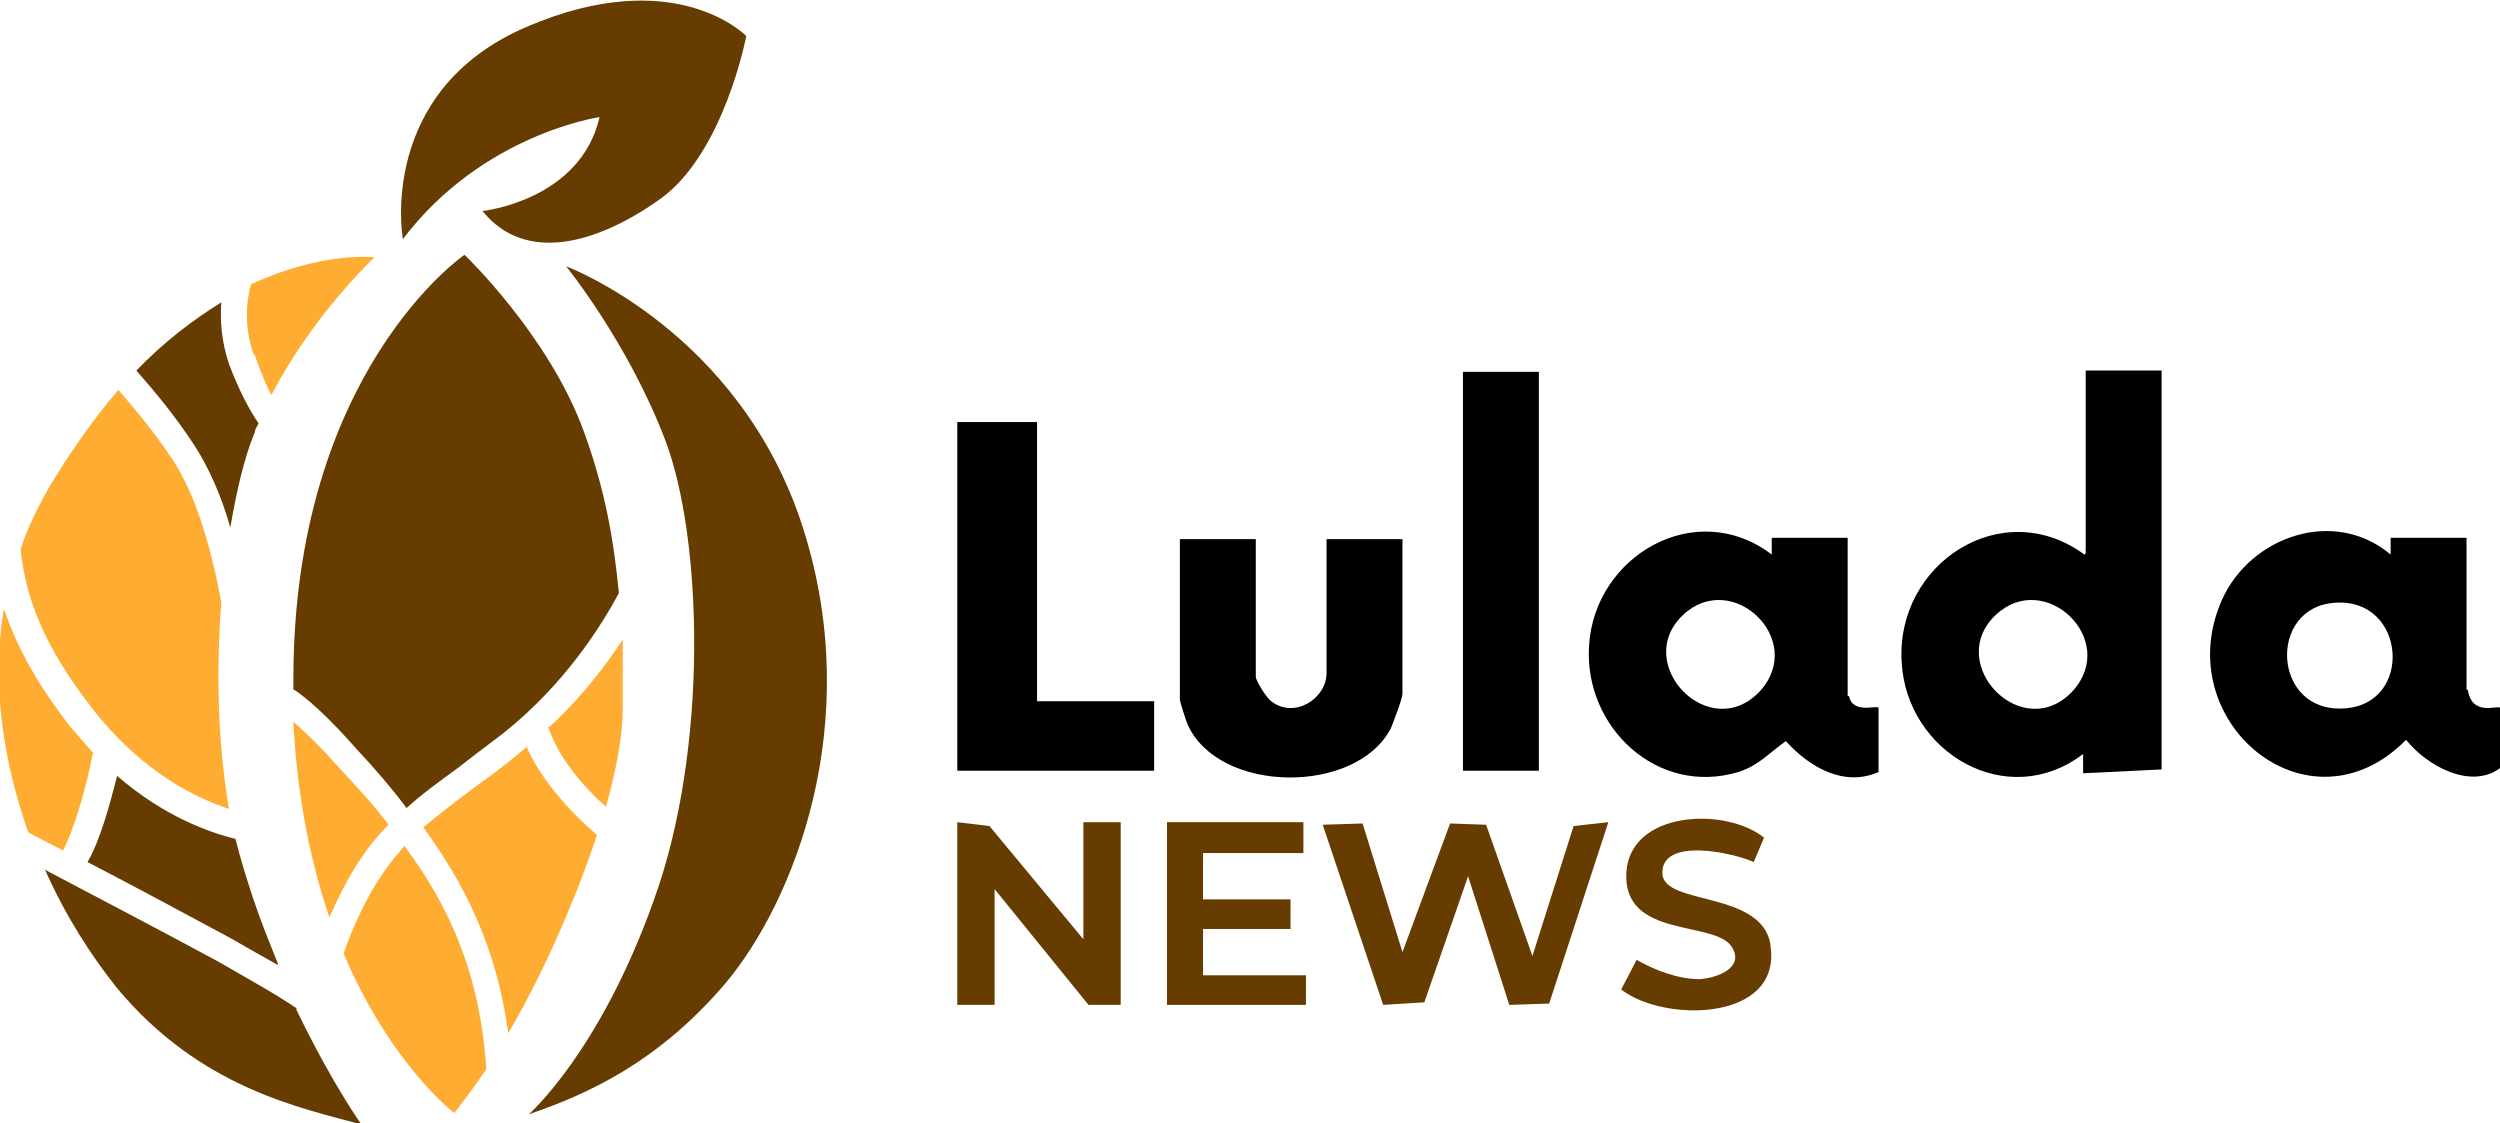
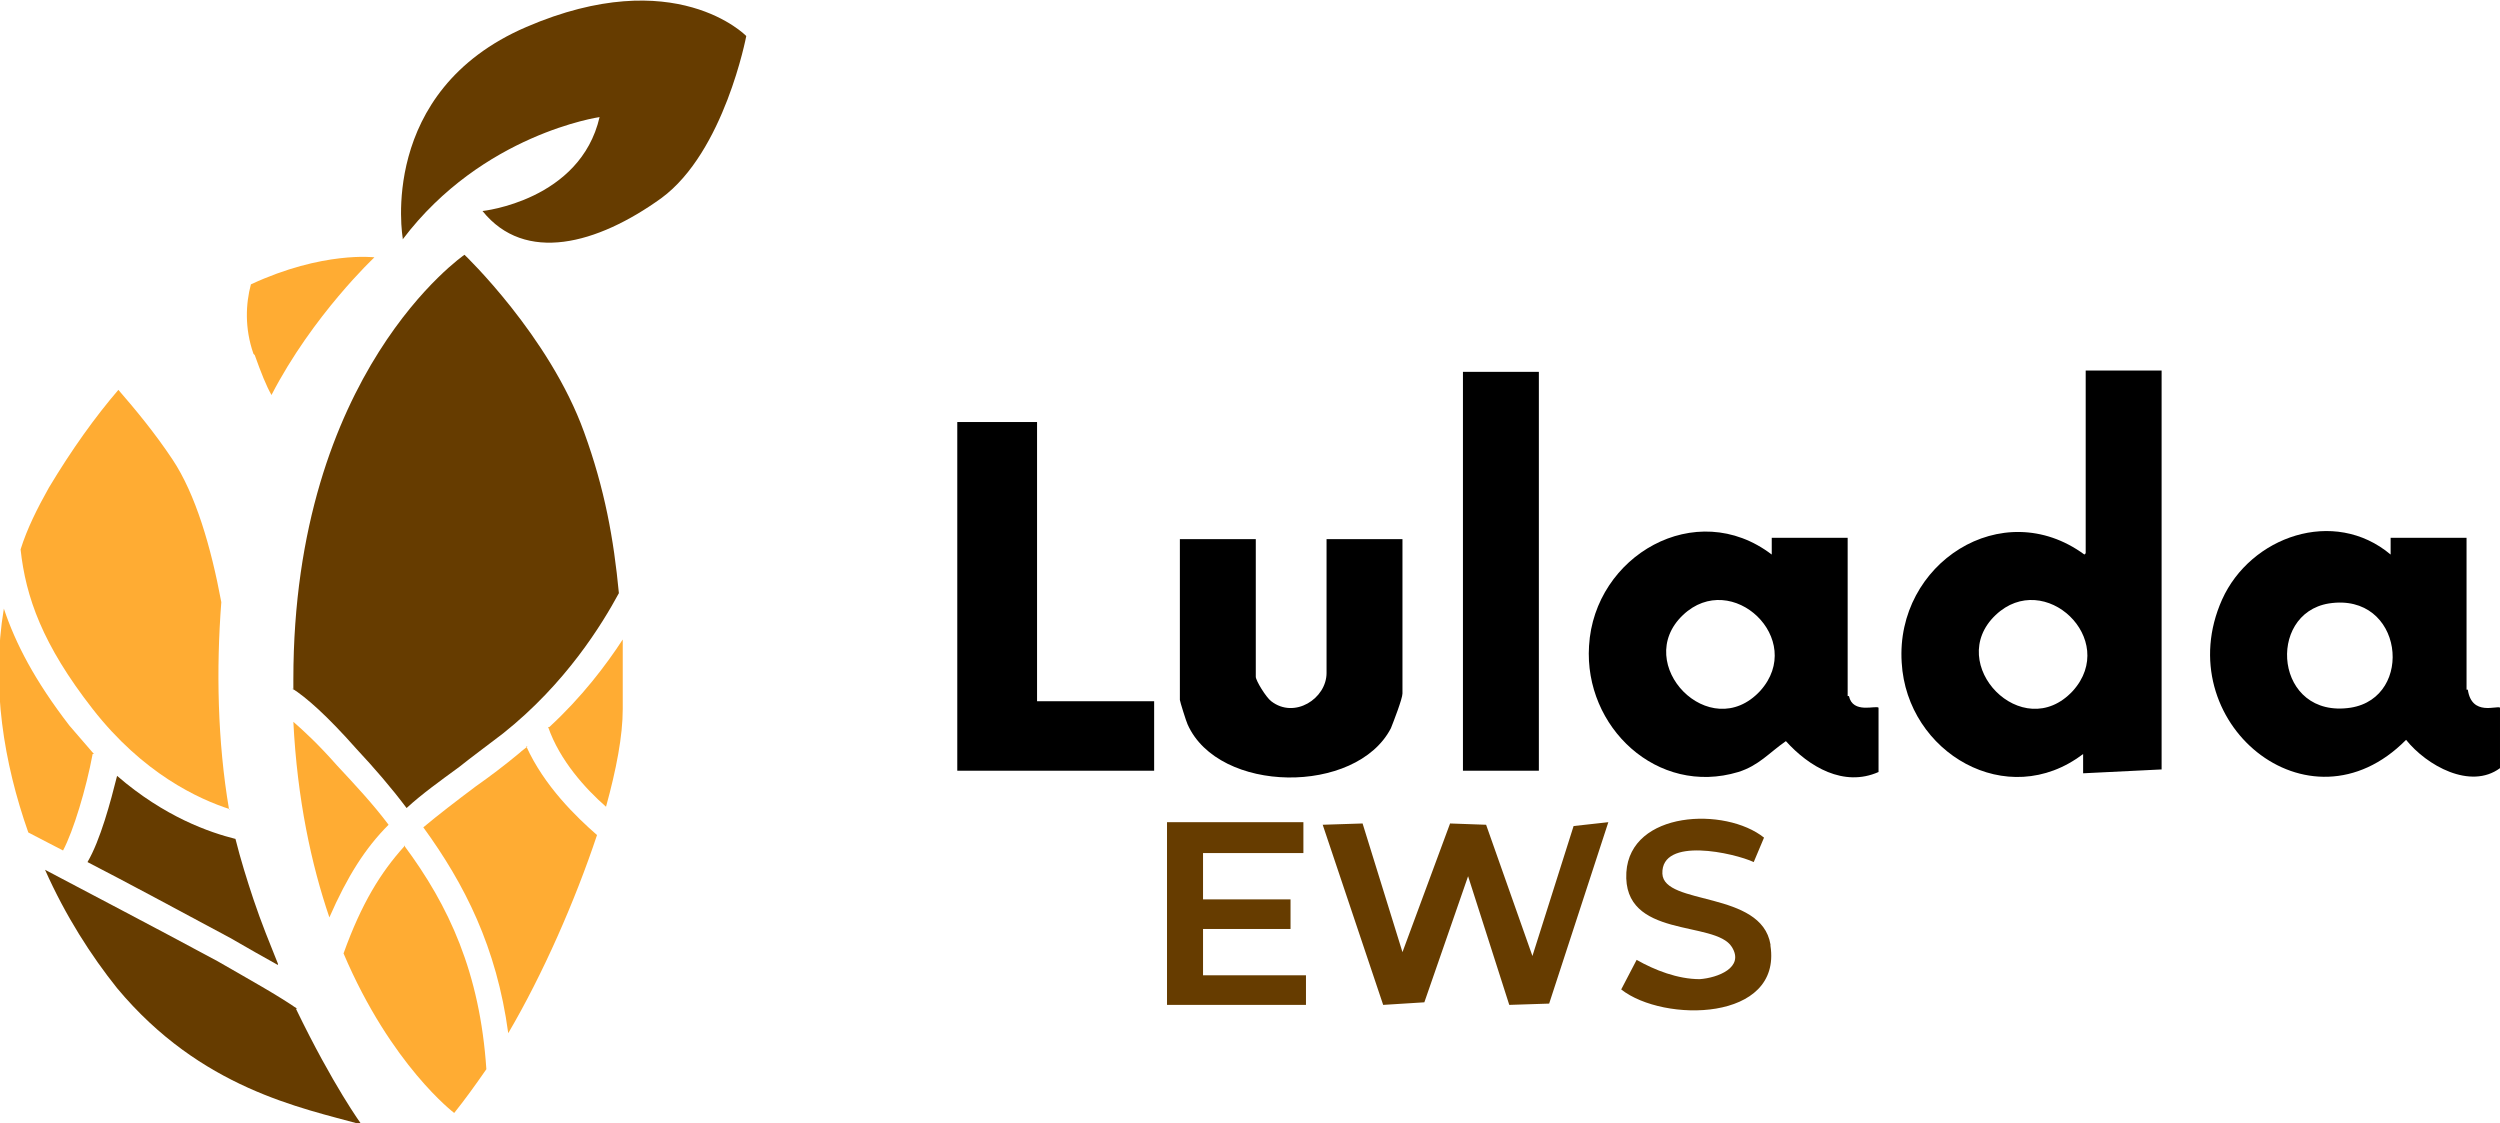
<svg xmlns="http://www.w3.org/2000/svg" id="Capa_1" version="1.1" viewBox="0 0 194.3 87.3">
  <defs>
    <style> .st0 { fill: #663c00; } .st1 { fill: #ffac33; } </style>
  </defs>
  <g>
    <path class="st0" d="M31.3,18.5s-2-11.4,9.6-16.4,17.1.7,17.1.7c0,0-1.7,9-6.6,12.6-5,3.6-10.6,5.1-13.9,1,0,0,7.6-.8,9.1-7.3,0,0-9.1,1.3-15.3,9.5Z" />
-     <path class="st0" d="M44,20.7s13.5,5,18.4,20.3c4.9,15.3-.8,29.2-6,35.4-5.2,6.1-10.6,8.6-15.3,10.2,0,0,5.5-4.8,9.7-16.6,4.3-11.8,3.8-28.2.9-35.8s-7.7-13.5-7.7-13.5Z" />
    <path class="st1" d="M31.4,65.8c-1.8,2-3.3,4.4-4.7,8.3,3.7,8.7,8.6,12.4,8.6,12.4.8-1,1.6-2.1,2.5-3.4-.5-7.5-2.9-12.7-6.4-17.4Z" />
    <path class="st1" d="M42.6,56.5c.9,2.6,2.9,4.8,4.5,6.2.8-2.9,1.3-5.5,1.3-7.6s0-3.7,0-5.4c-1.3,2-3.2,4.5-5.7,6.8Z" />
    <path class="st0" d="M22.7,53.5c1.1.7,2.7,2.1,5,4.7,1.4,1.5,2.7,3,3.9,4.6,1.2-1.1,2.6-2.1,4.1-3.2,1-.8,2.1-1.6,3.4-2.6,4.9-3.9,7.7-8.5,9-10.9-.4-4.2-1.1-8.1-2.7-12.5-2.7-7.5-9.3-13.8-9.3-13.8,0,0-13.3,9.1-13.3,33s0,.5,0,.8Z" />
    <path class="st1" d="M41,58c-.2.2-.4.3-.6.5-1.2,1-2.4,1.9-3.4,2.6-1.6,1.2-2.9,2.2-4.1,3.2,3.2,4.4,5.7,9.3,6.6,16,2.7-4.6,5.2-10.3,6.9-15.4-1.6-1.4-4.1-3.8-5.5-6.9Z" />
    <path class="st1" d="M22.8,56.1c.3,6,1.4,11.1,2.8,15.2,1.4-3.2,2.8-5.4,4.6-7.2-1.2-1.6-2.6-3.1-4-4.6-1.5-1.7-2.6-2.7-3.4-3.4Z" />
    <path class="st1" d="M7.3,58.6c-.6-.7-1.2-1.4-1.9-2.2-2.7-3.5-4.2-6.4-5.1-9.1-1,6,0,12,1.9,17.4.8.4,1.7.9,2.7,1.4.8-1.5,1.8-4.8,2.3-7.5Z" />
-     <path class="st0" d="M10.6,28.8c1.4,1.6,3,3.5,4.5,5.8,1.1,1.7,2.1,3.9,2.8,6.4.5-2.9,1.1-5.5,1.9-7.4,0-.2.2-.5.3-.7-.7-1-1.5-2.5-2.3-4.6-.6-1.8-.7-3.4-.6-4.8-2.1,1.3-4.4,3-6.7,5.4Z" />
    <path class="st0" d="M18.3,65.2c-2-.5-5.5-1.7-9.2-4.9-.5,2-1.3,5-2.3,6.7,3.1,1.6,7,3.7,11.1,5.9,1.4.8,2.6,1.5,3.7,2.1,0,0,0,0,0-.1-.6-1.5-1.3-3.2-1.9-5-.5-1.5-1-3.1-1.4-4.7Z" />
    <path class="st1" d="M19.8,27.6c.5,1.4.9,2.4,1.3,3.1,3.2-6.2,8-10.7,8-10.7,0,0-4-.5-9.6,2.1-.4,1.5-.5,3.4.2,5.4Z" />
    <path class="st0" d="M23.1,78.4c-1.6-1.1-3.6-2.2-6.2-3.7-5.2-2.8-10-5.3-13.4-7.1,1.6,3.6,3.6,6.7,5.6,9.2,6.5,7.8,14.3,9.3,19,10.6,0,0-2.2-3-5.1-9Z" />
-     <path class="st1" d="M17.8,62.9c-.9-5.3-1-10.9-.6-16.1-.8-4.3-2-8.4-3.8-11.1-1.4-2.1-2.9-3.9-4.2-5.4-1.8,2.1-3.6,4.6-5.4,7.6-.9,1.6-1.7,3.2-2.2,4.8.4,3.7,1.7,7.4,5.6,12.4,3.9,5,8.2,7,10.7,7.8Z" />
+     <path class="st1" d="M17.8,62.9c-.9-5.3-1-10.9-.6-16.1-.8-4.3-2-8.4-3.8-11.1-1.4-2.1-2.9-3.9-4.2-5.4-1.8,2.1-3.6,4.6-5.4,7.6-.9,1.6-1.7,3.2-2.2,4.8.4,3.7,1.7,7.4,5.6,12.4,3.9,5,8.2,7,10.7,7.8" />
  </g>
  <g>
    <g>
      <path d="M162,43.1c-6.4-4.7-14.7.7-14.2,8.4.4,7,8.2,11.6,14.1,7.1v1.5c.1,0,6.1-.3,6.1-.3v-31h-5.9v14.2ZM161.1,53.7c-3.9,4.2-10-2.1-6-5.9,3.8-3.6,9.6,1.9,6,5.9Z" />
      <path d="M143.6,54.1v-12.3h-5.9v1.3c-5.9-4.5-13.8.1-14.2,7.1-.4,6.3,5.3,11.7,11.6,9.8,1.6-.5,2.4-1.5,3.7-2.4,1.8,2,4.5,3.6,7.2,2.4v-5c-.2-.2-2,.5-2.3-.9ZM136.8,53.7c-3.9,4.2-10-2.1-6-5.9,3.8-3.6,9.6,1.9,6,5.9Z" />
      <path d="M191.7,53.6v-11.8h-5.9v1.3c-4.4-3.7-10.9-1.4-13.1,3.5-4.2,9.4,6.7,18.6,14.3,10.9,1.6,2,5,3.9,7.3,2.2v-4.7c-.2-.2-2.2.7-2.5-1.4ZM182.7,55c-5.9.9-6.6-7.3-1.7-8.1,5.8-.9,6.7,7.3,1.7,8.1Z" />
      <path d="M103.1,52.3c0,2-2.5,3.6-4.3,2.2-.4-.3-1.2-1.6-1.2-1.9v-10.7h-5.9v12.5c0,.1.5,1.7.6,1.9,2.4,5.4,13.1,5.5,15.8.3.2-.5.9-2.3.9-2.7v-12h-5.9v10.5Z" />
      <polygon points="80.6 32.8 74.4 32.8 74.4 59.9 89.7 59.9 89.7 54.5 80.6 54.5 80.6 32.8" />
      <rect x="113.7" y="28.9" width="5.9" height="31" />
    </g>
    <g>
      <polygon class="st0" points="119.1 74.3 115.5 64.1 112.7 64 109 74 105.9 64 102.8 64.1 107.5 78.1 110.7 77.9 114.1 68.1 117.3 78.1 120.4 78 125 63.9 122.3 64.2 119.1 74.3" />
-       <polygon class="st0" points="84.2 73 76.9 64.2 74.4 63.9 74.4 78.1 77.3 78.1 77.3 69.1 84.6 78.1 87.1 78.1 87.1 63.9 84.2 63.9 84.2 73" />
      <polygon class="st0" points="93.5 72.2 100.3 72.2 100.3 69.9 93.5 69.9 93.5 66.3 101.3 66.3 101.3 63.9 90.7 63.9 90.7 78.1 101.5 78.1 101.5 75.8 93.5 75.8 93.5 72.2" />
      <path class="st0" d="M137.6,73.4c-.7-4.2-8.3-3-8.4-5.5-.1-2.9,5.6-1.6,7.1-.9l.8-1.9c-3-2.4-10.4-2.1-10.7,2.7-.3,5.2,6.9,3.7,8.2,5.8,1,1.6-1.1,2.4-2.5,2.5-1.7,0-3.5-.7-4.9-1.5l-1.2,2.3c3.3,2.6,12.5,2.5,11.6-3.4Z" />
    </g>
  </g>
</svg>